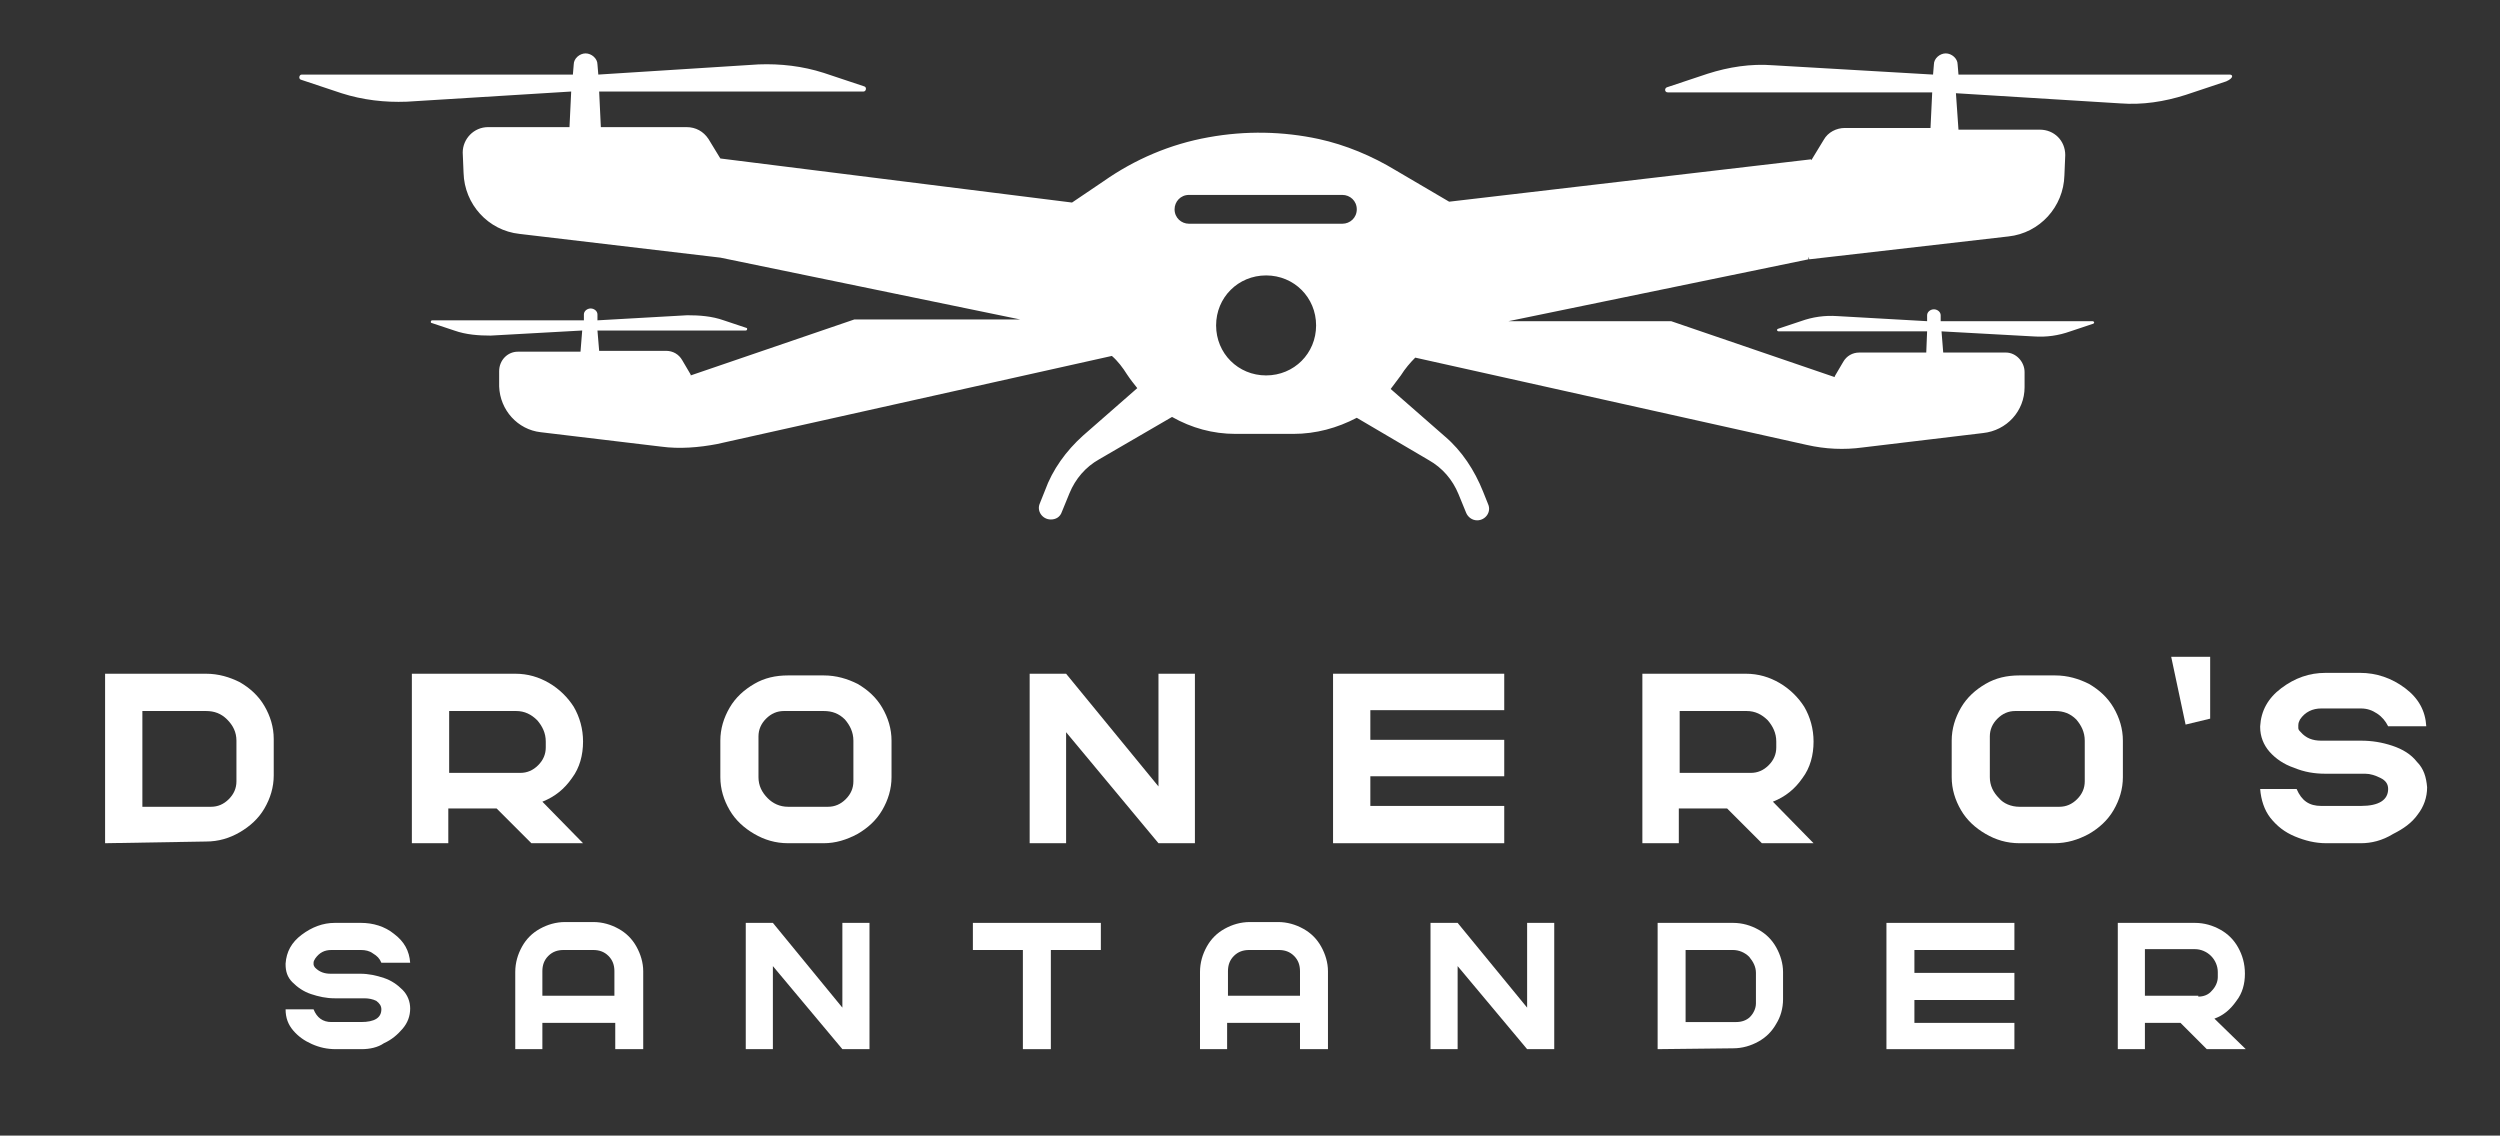
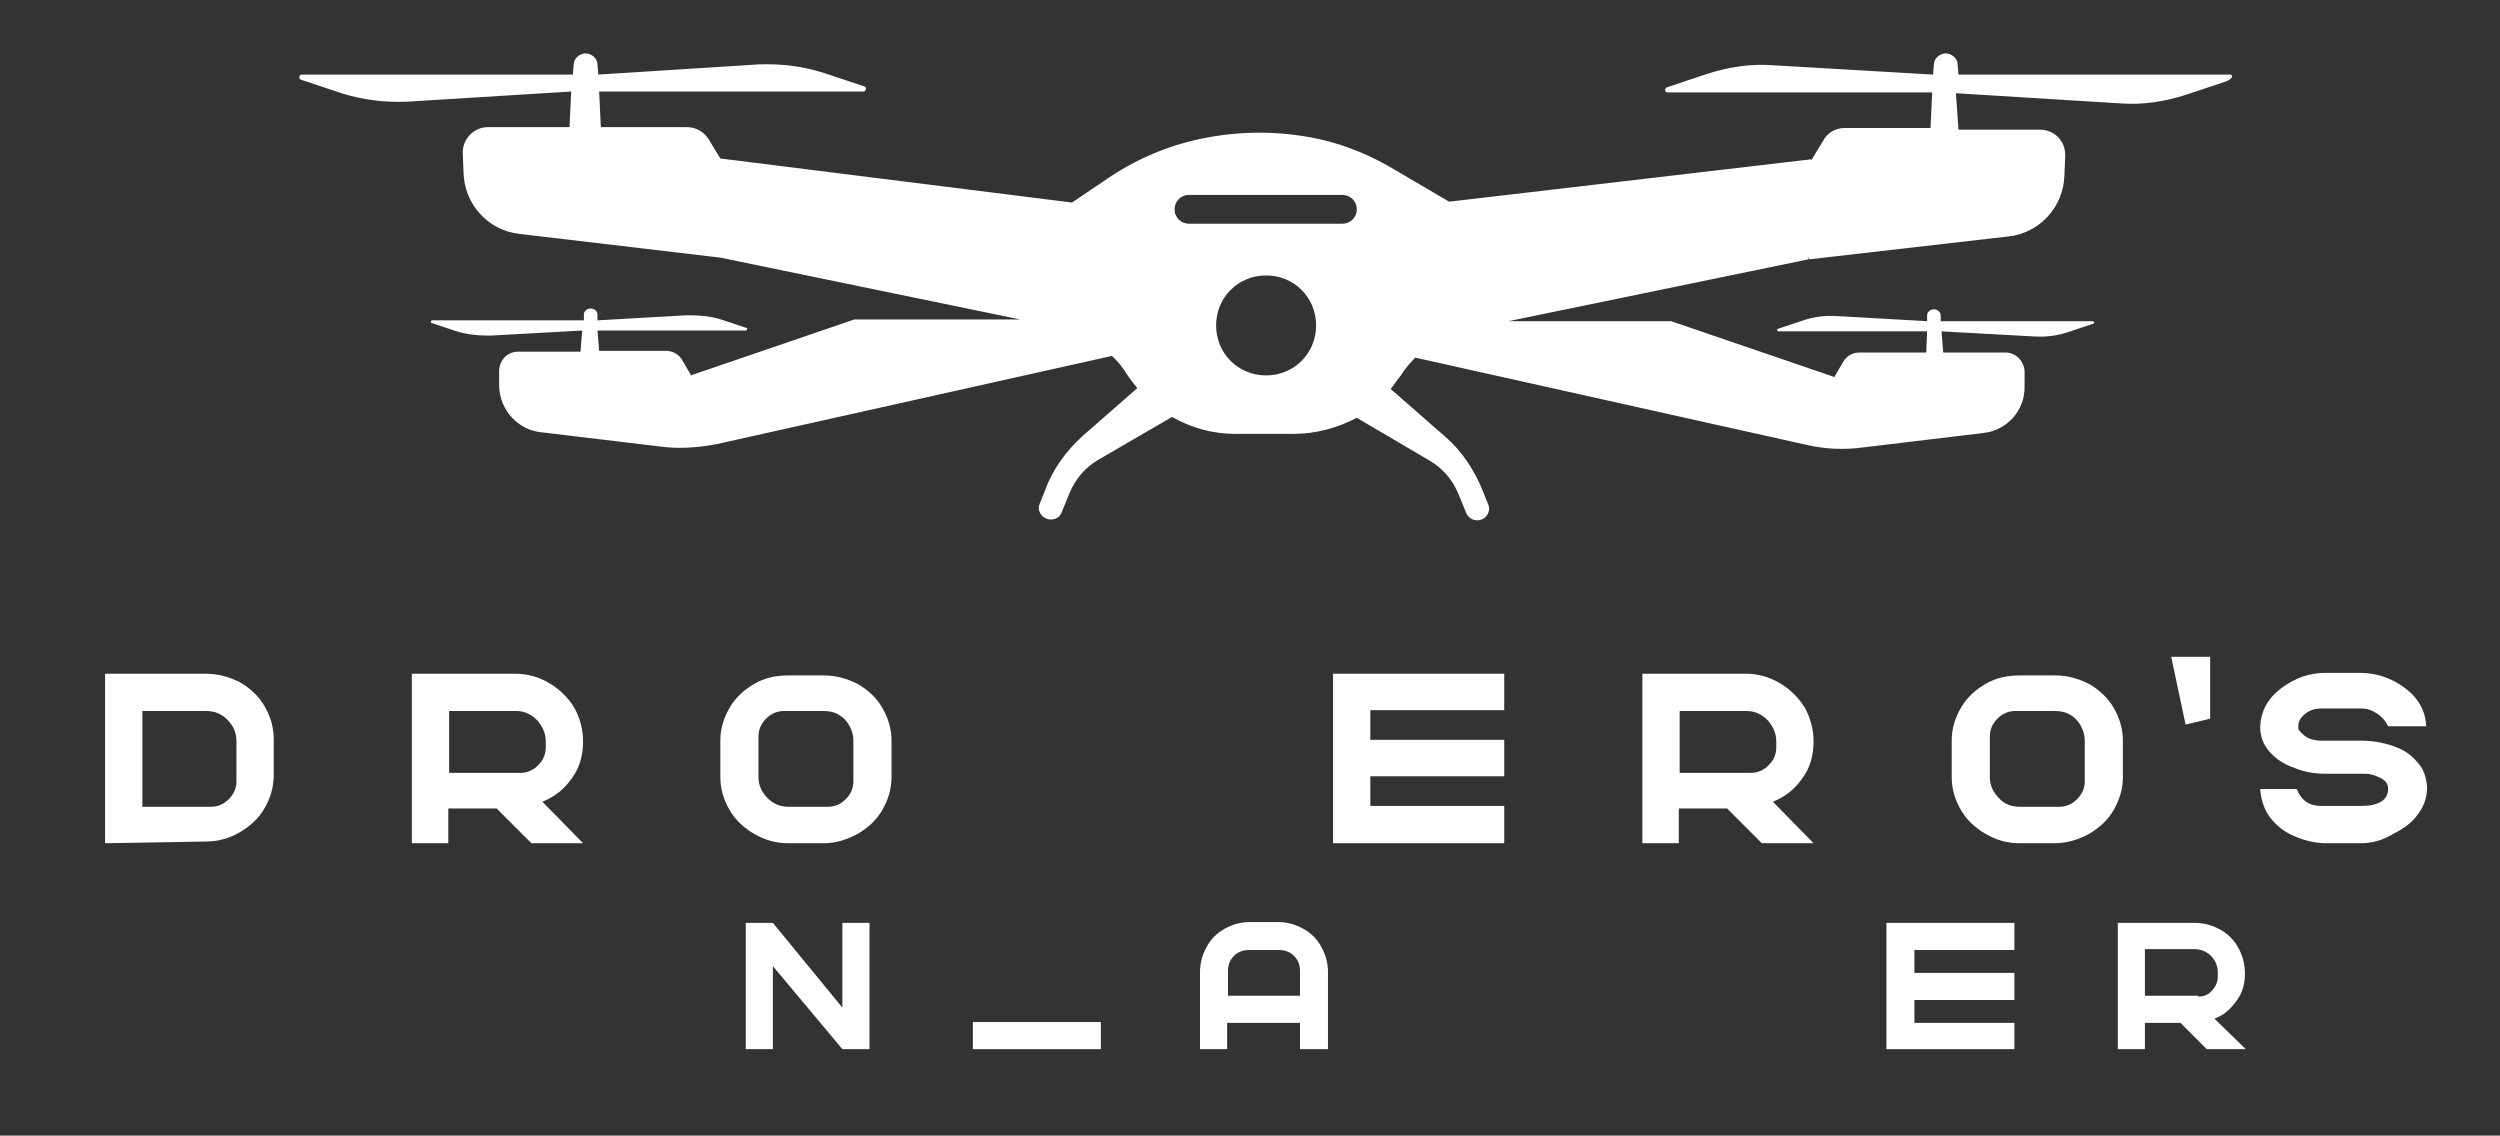
<svg xmlns="http://www.w3.org/2000/svg" version="1.1" id="Capa_1" x="0px" y="0px" viewBox="0 0 295 134" style="enable-background:new 0 0 295 134;" xml:space="preserve">
  <rect x="0" y="0" width="295" height="134" fill="#333333" stroke="none" />
  <style type="text/css">
	.st0{fill:#02254D;}
	.st1{clip-path:url(#SVGID_00000111184468948416571040000015355976978018404287_);}
	.st2{fill:url(#SVGID_00000124134292538513187990000005241327007930442884_);}
	.st3{fill:#0E4085;}
	.st4{clip-path:url(#SVGID_00000038384636221073331570000001969499003447635073_);}
	.st5{fill:#195498;}
	.st6{fill:url(#SVGID_00000056413770751672175790000014472515462809894056_);}
	.st7{opacity:0.41;}
	.st8{clip-path:url(#SVGID_00000058555556732042978800000011972466124163204224_);}
	.st9{fill:#B3B3B3;}
	.st10{fill:#CDCFD1;}
	.st11{fill:#FF0000;}
	.st12{fill:#838488;}
	.st13{fill-rule:evenodd;clip-rule:evenodd;fill:#FF6700;}
	.st14{fill:#FFFFFF;}
	.st15{fill:#79BCF0;}
	.st16{fill:url(#SVGID_00000037682207760470859830000016868965178435454644_);}
</style>
  <g>
    <g>
-       <path class="st14" d="M42.7,123.8l-3.1,0c-1,0-1.9-0.2-2.8-0.6c-0.9-0.4-1.6-0.9-2.2-1.6c-0.6-0.7-0.9-1.5-0.9-2.5H37    c0.4,1,1.1,1.5,2.1,1.5h3.5c1.6,0,2.4-0.5,2.4-1.5c0-0.4-0.2-0.7-0.6-1c-0.4-0.2-0.9-0.3-1.4-0.3l-3.5,0c-1,0-1.9-0.2-2.8-0.5    c-0.9-0.3-1.6-0.8-2.2-1.4c-0.6-0.6-0.8-1.3-0.8-2.1v-0.1c0.1-1.4,0.7-2.5,1.9-3.4c1.2-0.9,2.5-1.4,3.9-1.4h3.1    c1.4,0,2.8,0.4,3.9,1.3c1.2,0.9,1.8,2,1.9,3.4h-3.4c-0.2-0.5-0.5-0.8-1-1.1c-0.4-0.3-0.9-0.4-1.4-0.4l-3.5,0c-0.8,0-1.4,0.3-1.9,1    c-0.1,0.2-0.2,0.3-0.2,0.5c0,0,0,0.1,0,0.2c0,0.1,0.1,0.3,0.2,0.4c0.5,0.5,1.1,0.7,1.8,0.7l3.5,0c1,0,1.9,0.2,2.8,0.5    c0.9,0.3,1.6,0.8,2.2,1.4c0.6,0.6,0.9,1.4,0.9,2.2c0,0.9-0.3,1.7-0.9,2.4c-0.6,0.7-1.3,1.3-2.2,1.7    C44.6,123.6,43.6,123.8,42.7,123.8z" />
-       <path class="st14" d="M75.8,123.8h-3.2v-3.1h-8.6v3.1h-3.2v-9.1c0-1.1,0.3-2.1,0.8-3c0.5-0.9,1.2-1.6,2.1-2.1    c0.9-0.5,1.9-0.8,3-0.8h3.3c1.1,0,2.1,0.3,3,0.8c0.9,0.5,1.6,1.2,2.1,2.1c0.5,0.9,0.8,1.9,0.8,2.9V123.8z M72.5,117.5v-2.9    c0-0.7-0.2-1.3-0.7-1.8c-0.5-0.5-1.1-0.7-1.8-0.7h-3.5c-0.7,0-1.3,0.2-1.8,0.7c-0.5,0.5-0.7,1.1-0.7,1.8v2.9H72.5z" />
      <path class="st14" d="M102.6,123.8h-3.2l-8.2-9.8v9.8H88v-14.9h3.2l8.2,10v-10h3.2V123.8z" />
-       <path class="st14" d="M123.9,123.8h-3.2v-11.7h-5.9v-3.2h15.1v3.2h-5.9V123.8z" />
+       <path class="st14" d="M123.9,123.8h-3.2h-5.9v-3.2h15.1v3.2h-5.9V123.8z" />
      <path class="st14" d="M156.6,123.8h-3.2v-3.1h-8.6v3.1h-3.2v-9.1c0-1.1,0.3-2.1,0.8-3c0.5-0.9,1.2-1.6,2.1-2.1    c0.9-0.5,1.9-0.8,3-0.8h3.3c1.1,0,2.1,0.3,3,0.8c0.9,0.5,1.6,1.2,2.1,2.1c0.5,0.9,0.8,1.9,0.8,2.9V123.8z M153.4,117.5v-2.9    c0-0.7-0.2-1.3-0.7-1.8c-0.5-0.5-1.1-0.7-1.8-0.7h-3.5c-0.7,0-1.3,0.2-1.8,0.7c-0.5,0.5-0.7,1.1-0.7,1.8v2.9H153.4z" />
-       <path class="st14" d="M183.4,123.8h-3.2L172,114v9.8h-3.2v-14.9h3.2l8.2,10v-10h3.2V123.8z" />
-       <path class="st14" d="M195.6,123.8v-14.9h8.9c1.1,0,2.1,0.3,3,0.8c0.9,0.5,1.6,1.2,2.1,2.1c0.5,0.9,0.8,1.9,0.8,2.9v3.2    c0,1.1-0.3,2.1-0.8,2.9c-0.5,0.9-1.2,1.6-2.1,2.1c-0.9,0.5-1.9,0.8-3,0.8L195.6,123.8z M204.9,120.6c0.6,0,1.2-0.2,1.6-0.6    c0.4-0.4,0.7-1,0.7-1.6v-3.6c0-0.7-0.3-1.3-0.8-1.9c-0.5-0.5-1.2-0.8-1.9-0.8h-5.6v8.5H204.9z" />
      <path class="st14" d="M237.7,123.8h-15.1v-14.9h15.1v3.2h-11.8v2.7h11.8v3.2h-11.8v2.7h11.8V123.8z" />
      <path class="st14" d="M265,123.8l-4.6,0l-3.1-3.1h-4.2v3.1h-3.2v-14.9h9.1c1.1,0,2.1,0.3,3,0.8c0.9,0.5,1.6,1.2,2.1,2.1    c0.5,0.9,0.8,1.9,0.8,3.1c0,1.2-0.3,2.3-1,3.2c-0.7,1-1.5,1.7-2.6,2.1L265,123.8z M259.4,117.6c0.6,0,1.2-0.2,1.6-0.7    c0.4-0.4,0.7-1,0.7-1.6v-0.6c0-0.7-0.3-1.4-0.8-1.9c-0.5-0.5-1.2-0.8-1.9-0.8h-5.9v5.5H259.4z" />
    </g>
    <g>
      <g>
        <g>
          <path class="st14" d="M12.4,99.5V79.5h11.9c1.5,0,2.8,0.4,4,1c1.2,0.7,2.2,1.6,2.9,2.8c0.7,1.2,1.1,2.5,1.1,3.9v4.3      c0,1.4-0.4,2.7-1.1,3.9c-0.7,1.2-1.7,2.1-2.9,2.8c-1.2,0.7-2.5,1.1-4,1.1L12.4,99.5z M24.9,95.2c0.8,0,1.5-0.3,2.1-0.9      c0.6-0.6,0.9-1.3,0.9-2.1v-4.8c0-1-0.4-1.8-1.1-2.5c-0.7-0.7-1.5-1-2.5-1h-7.5v11.3H24.9z" />
          <path class="st14" d="M68.8,99.5l-6.1,0l-4.1-4.1h-5.7v4.1h-4.3V79.5h12.2c1.5,0,2.8,0.4,4,1.1c1.2,0.7,2.2,1.7,2.9,2.8      c0.7,1.2,1.1,2.6,1.1,4.1c0,1.6-0.4,3.1-1.3,4.3c-0.9,1.3-2,2.2-3.5,2.8L68.8,99.5z M61.4,91.2c0.8,0,1.5-0.3,2.1-0.9      c0.6-0.6,0.9-1.3,0.9-2.1v-0.7c0-1-0.4-1.8-1-2.5c-0.7-0.7-1.5-1.1-2.5-1.1h-7.9v7.3H61.4z" />
          <path class="st14" d="M97.2,99.5H93c-1.5,0-2.8-0.4-4-1.1c-1.2-0.7-2.2-1.6-2.9-2.8c-0.7-1.2-1.1-2.5-1.1-3.9v-4.3      c0-1.4,0.4-2.7,1.1-3.9c0.7-1.2,1.7-2.1,2.9-2.8c1.2-0.7,2.5-1,4-1h4.2c1.5,0,2.8,0.4,4,1c1.2,0.7,2.2,1.6,2.9,2.8      c0.7,1.2,1.1,2.5,1.1,3.9v4.3c0,1.4-0.4,2.7-1.1,3.9c-0.7,1.2-1.7,2.1-2.9,2.8C99.9,99.1,98.6,99.5,97.2,99.5z M93,95.2l4.7,0      c0.8,0,1.5-0.3,2.1-0.9c0.6-0.6,0.9-1.3,0.9-2.1v-4.8c0-1-0.4-1.8-1-2.5c-0.7-0.7-1.5-1-2.5-1h-4.7c-0.8,0-1.5,0.3-2.1,0.9      c-0.6,0.6-0.9,1.3-0.9,2.1v4.8c0,1,0.4,1.8,1.1,2.5C91.2,94.8,92,95.2,93,95.2z" />
-           <path class="st14" d="M141,99.5h-4.3l-10.9-13.1v13.1h-4.3V79.5h4.3l10.9,13.3V79.5h4.3V99.5z" />
          <path class="st14" d="M177.5,99.5h-20.2v-20h20.2v4.3h-15.8v3.5h15.8v4.3h-15.8v3.5h15.8V99.5z" />
          <path class="st14" d="M214,99.5l-6.1,0l-4.1-4.1h-5.7v4.1h-4.3V79.5H206c1.5,0,2.8,0.4,4,1.1c1.2,0.7,2.2,1.7,2.9,2.8      c0.7,1.2,1.1,2.6,1.1,4.1c0,1.6-0.4,3.1-1.3,4.3c-0.9,1.3-2,2.2-3.5,2.8L214,99.5z M206.6,91.2c0.8,0,1.5-0.3,2.1-0.9      c0.6-0.6,0.9-1.3,0.9-2.1v-0.7c0-1-0.4-1.8-1-2.5c-0.7-0.7-1.5-1.1-2.5-1.1h-7.9v7.3H206.6z" />
          <path class="st14" d="M242.4,99.5h-4.1c-1.5,0-2.8-0.4-4-1.1c-1.2-0.7-2.2-1.6-2.9-2.8c-0.7-1.2-1.1-2.5-1.1-3.9v-4.3      c0-1.4,0.4-2.7,1.1-3.9c0.7-1.2,1.7-2.1,2.9-2.8c1.2-0.7,2.5-1,4-1h4.2c1.5,0,2.8,0.4,4,1c1.2,0.7,2.2,1.6,2.9,2.8      c0.7,1.2,1.1,2.5,1.1,3.9v4.3c0,1.4-0.4,2.7-1.1,3.9c-0.7,1.2-1.7,2.1-2.9,2.8C245.2,99.1,243.9,99.5,242.4,99.5z M238.3,95.2      l4.7,0c0.8,0,1.5-0.3,2.1-0.9c0.6-0.6,0.9-1.3,0.9-2.1v-4.8c0-1-0.4-1.8-1-2.5c-0.7-0.7-1.5-1-2.5-1h-4.7      c-0.8,0-1.5,0.3-2.1,0.9c-0.6,0.6-0.9,1.3-0.9,2.1v4.8c0,1,0.4,1.8,1.1,2.5C236.4,94.8,237.3,95.2,238.3,95.2z" />
          <path class="st14" d="M278.6,99.5l-4.1,0c-1.3,0-2.5-0.3-3.7-0.8c-1.2-0.5-2.1-1.2-2.9-2.2c-0.7-0.9-1.1-2.1-1.2-3.4h4.3      c0.6,1.4,1.5,2,2.9,2h4.7c2.1,0,3.2-0.7,3.2-2c0-0.6-0.3-1-0.9-1.3c-0.6-0.3-1.2-0.5-1.8-0.5l-4.7,0c-1.3,0-2.5-0.2-3.7-0.7      c-1.2-0.4-2.2-1.1-2.9-1.9c-0.7-0.8-1.1-1.8-1.1-2.9v-0.1c0.1-1.8,0.9-3.3,2.5-4.5c1.6-1.2,3.3-1.8,5.2-1.8h4.1      c1.9,0,3.7,0.6,5.3,1.8c1.6,1.2,2.4,2.7,2.5,4.5h-4.5c-0.3-0.6-0.7-1.1-1.3-1.5c-0.6-0.4-1.2-0.6-1.9-0.6l-4.7,0      c-1,0-1.9,0.4-2.5,1.3c-0.1,0.2-0.2,0.4-0.2,0.7c0,0,0,0.1,0,0.3c0,0.2,0.1,0.3,0.3,0.5c0.6,0.7,1.4,1,2.4,1l4.7,0      c1.3,0,2.5,0.2,3.7,0.6c1.2,0.4,2.2,1,2.9,1.9c0.8,0.8,1.1,1.8,1.2,3c0,1.2-0.4,2.3-1.1,3.2c-0.7,1-1.7,1.7-2.9,2.3      C281.1,99.2,279.8,99.5,278.6,99.5z" />
        </g>
      </g>
      <polygon class="st14" points="256.2,77.5 260.8,77.5 260.8,84.8 257.9,85.5   " />
    </g>
    <path class="st14" d="M263.1,8.8l-32,0l-0.1-1.2c0-0.7-0.7-1.3-1.4-1.3c-0.7,0-1.4,0.6-1.4,1.3l-0.1,1.2l-18.9-1.1   c-2.6-0.2-5.2,0.2-7.7,1l-4.8,1.6c-0.3,0.1-0.3,0.6,0.1,0.6l31.2,0l-0.2,4.2h-10.1c-1,0-2,0.5-2.5,1.4l-1.4,2.3l-0.1,0.1v-0.1   l-42.7,5l-6.3-3.7c-2.8-1.7-5.9-3-9.1-3.7c-4.2-0.9-8.6-1-13-0.2c-4.5,0.8-8.7,2.6-12.4,5.2l-3.7,2.5L85,18.7l-1.4-2.3   C83,15.5,82.1,15,81,15H70.9l-0.2-4.2l31.2,0c0.3,0,0.4-0.5,0.1-0.6l-4.8-1.6c-2.5-0.8-5.1-1.1-7.7-1L70.6,8.8l-0.1-1.2   c0-0.7-0.7-1.3-1.4-1.3c-0.7,0-1.4,0.6-1.4,1.3l-0.1,1.2l-32,0c-0.3,0-0.4,0.5-0.1,0.6l4.8,1.6c2.5,0.8,5.1,1.1,7.7,1l19.4-1.2   L67.2,15h-9.6c-1.7,0-3,1.4-3,3l0.1,2.4c0.1,3.7,2.9,6.8,6.6,7.2L85,30.4l35.4,7.3h-19.6l-19.3,6.6l0-0.1l-1-1.7   c-0.4-0.7-1.1-1.1-1.9-1.1h-7.9L70.5,39l17.5,0c0.2,0,0.2-0.3,0.1-0.3l-2.7-0.9c-1.4-0.5-2.9-0.6-4.3-0.6l-10.6,0.6l0-0.7   c0-0.4-0.4-0.7-0.8-0.7c-0.4,0-0.8,0.3-0.8,0.7l0,0.7l-17.9,0c-0.2,0-0.2,0.3-0.1,0.3l2.7,0.9c1.4,0.5,2.9,0.6,4.3,0.6L68.7,39   l-0.2,2.5h-7.4c-1.2,0-2.2,1-2.2,2.3l0,1.8c0.1,2.8,2.2,5.1,4.9,5.4l14.2,1.7c2.2,0.3,4.5,0.1,6.6-0.3l46.6-10.4   c0.7,0.6,1.3,1.4,1.8,2.2l0,0c0.4,0.6,0.8,1.1,1.2,1.6l-6.4,5.6c-2,1.8-3.6,4-4.5,6.5l-0.6,1.5c-0.4,0.9,0.3,1.9,1.3,1.9   c0.6,0,1.1-0.3,1.3-0.9l0.9-2.2c0.7-1.7,1.9-3.1,3.5-4l8.6-5c2.3,1.3,4.8,2,7.5,2h6.8c2.7,0,5.2-0.7,7.5-1.9l8.5,5   c1.6,0.9,2.8,2.3,3.5,4l0.9,2.2c0.2,0.5,0.7,0.9,1.3,0.9c1,0,1.7-1,1.3-1.9l-0.6-1.5c-1-2.5-2.5-4.8-4.5-6.5l-6.4-5.6   c0.4-0.5,0.8-1.1,1.2-1.6c0.5-0.8,1.1-1.5,1.7-2.1l46.2,10.3c2.2,0.5,4.4,0.6,6.6,0.3l14.2-1.7c2.8-0.3,4.9-2.6,4.9-5.4l0-1.8   c0-1.2-1-2.3-2.2-2.3h-7.4l-0.2-2.5l10.9,0.6c1.5,0.1,2.9-0.1,4.3-0.6l2.7-0.9c0.2-0.1,0.1-0.3-0.1-0.3l-17.9,0l0-0.7   c0-0.4-0.4-0.7-0.8-0.7c-0.4,0-0.8,0.3-0.8,0.7l0,0.7l-10.6-0.6c-1.5-0.1-2.9,0.1-4.3,0.6l-2.7,0.9c-0.2,0.1-0.1,0.3,0.1,0.3   l17.5,0l-0.1,2.5h-7.9c-0.8,0-1.5,0.4-1.9,1.1l-1,1.7l0,0.1l-19.3-6.6h-19.2l35.4-7.3v-0.3l0.1,0.3l23.5-2.7   c3.7-0.4,6.5-3.5,6.6-7.2l0.1-2.4c0-1.7-1.3-3-3-3h-9.6l-0.3-4.3l19.4,1.2c2.6,0.2,5.2-0.2,7.7-1l4.8-1.6   C263.6,9.2,263.5,8.8,263.1,8.8z M149.4,44.3c-3.3,0-5.9-2.6-5.9-5.9c0-3.3,2.6-5.9,5.9-5.9c3.3,0,5.9,2.6,5.9,5.9   C155.3,41.7,152.7,44.3,149.4,44.3z M158.4,26.4h-18.1c-0.9,0-1.7-0.7-1.7-1.7c0-0.9,0.7-1.7,1.7-1.7h18.1c0.9,0,1.7,0.7,1.7,1.7   C160.1,25.7,159.3,26.4,158.4,26.4z" />
  </g>
</svg>